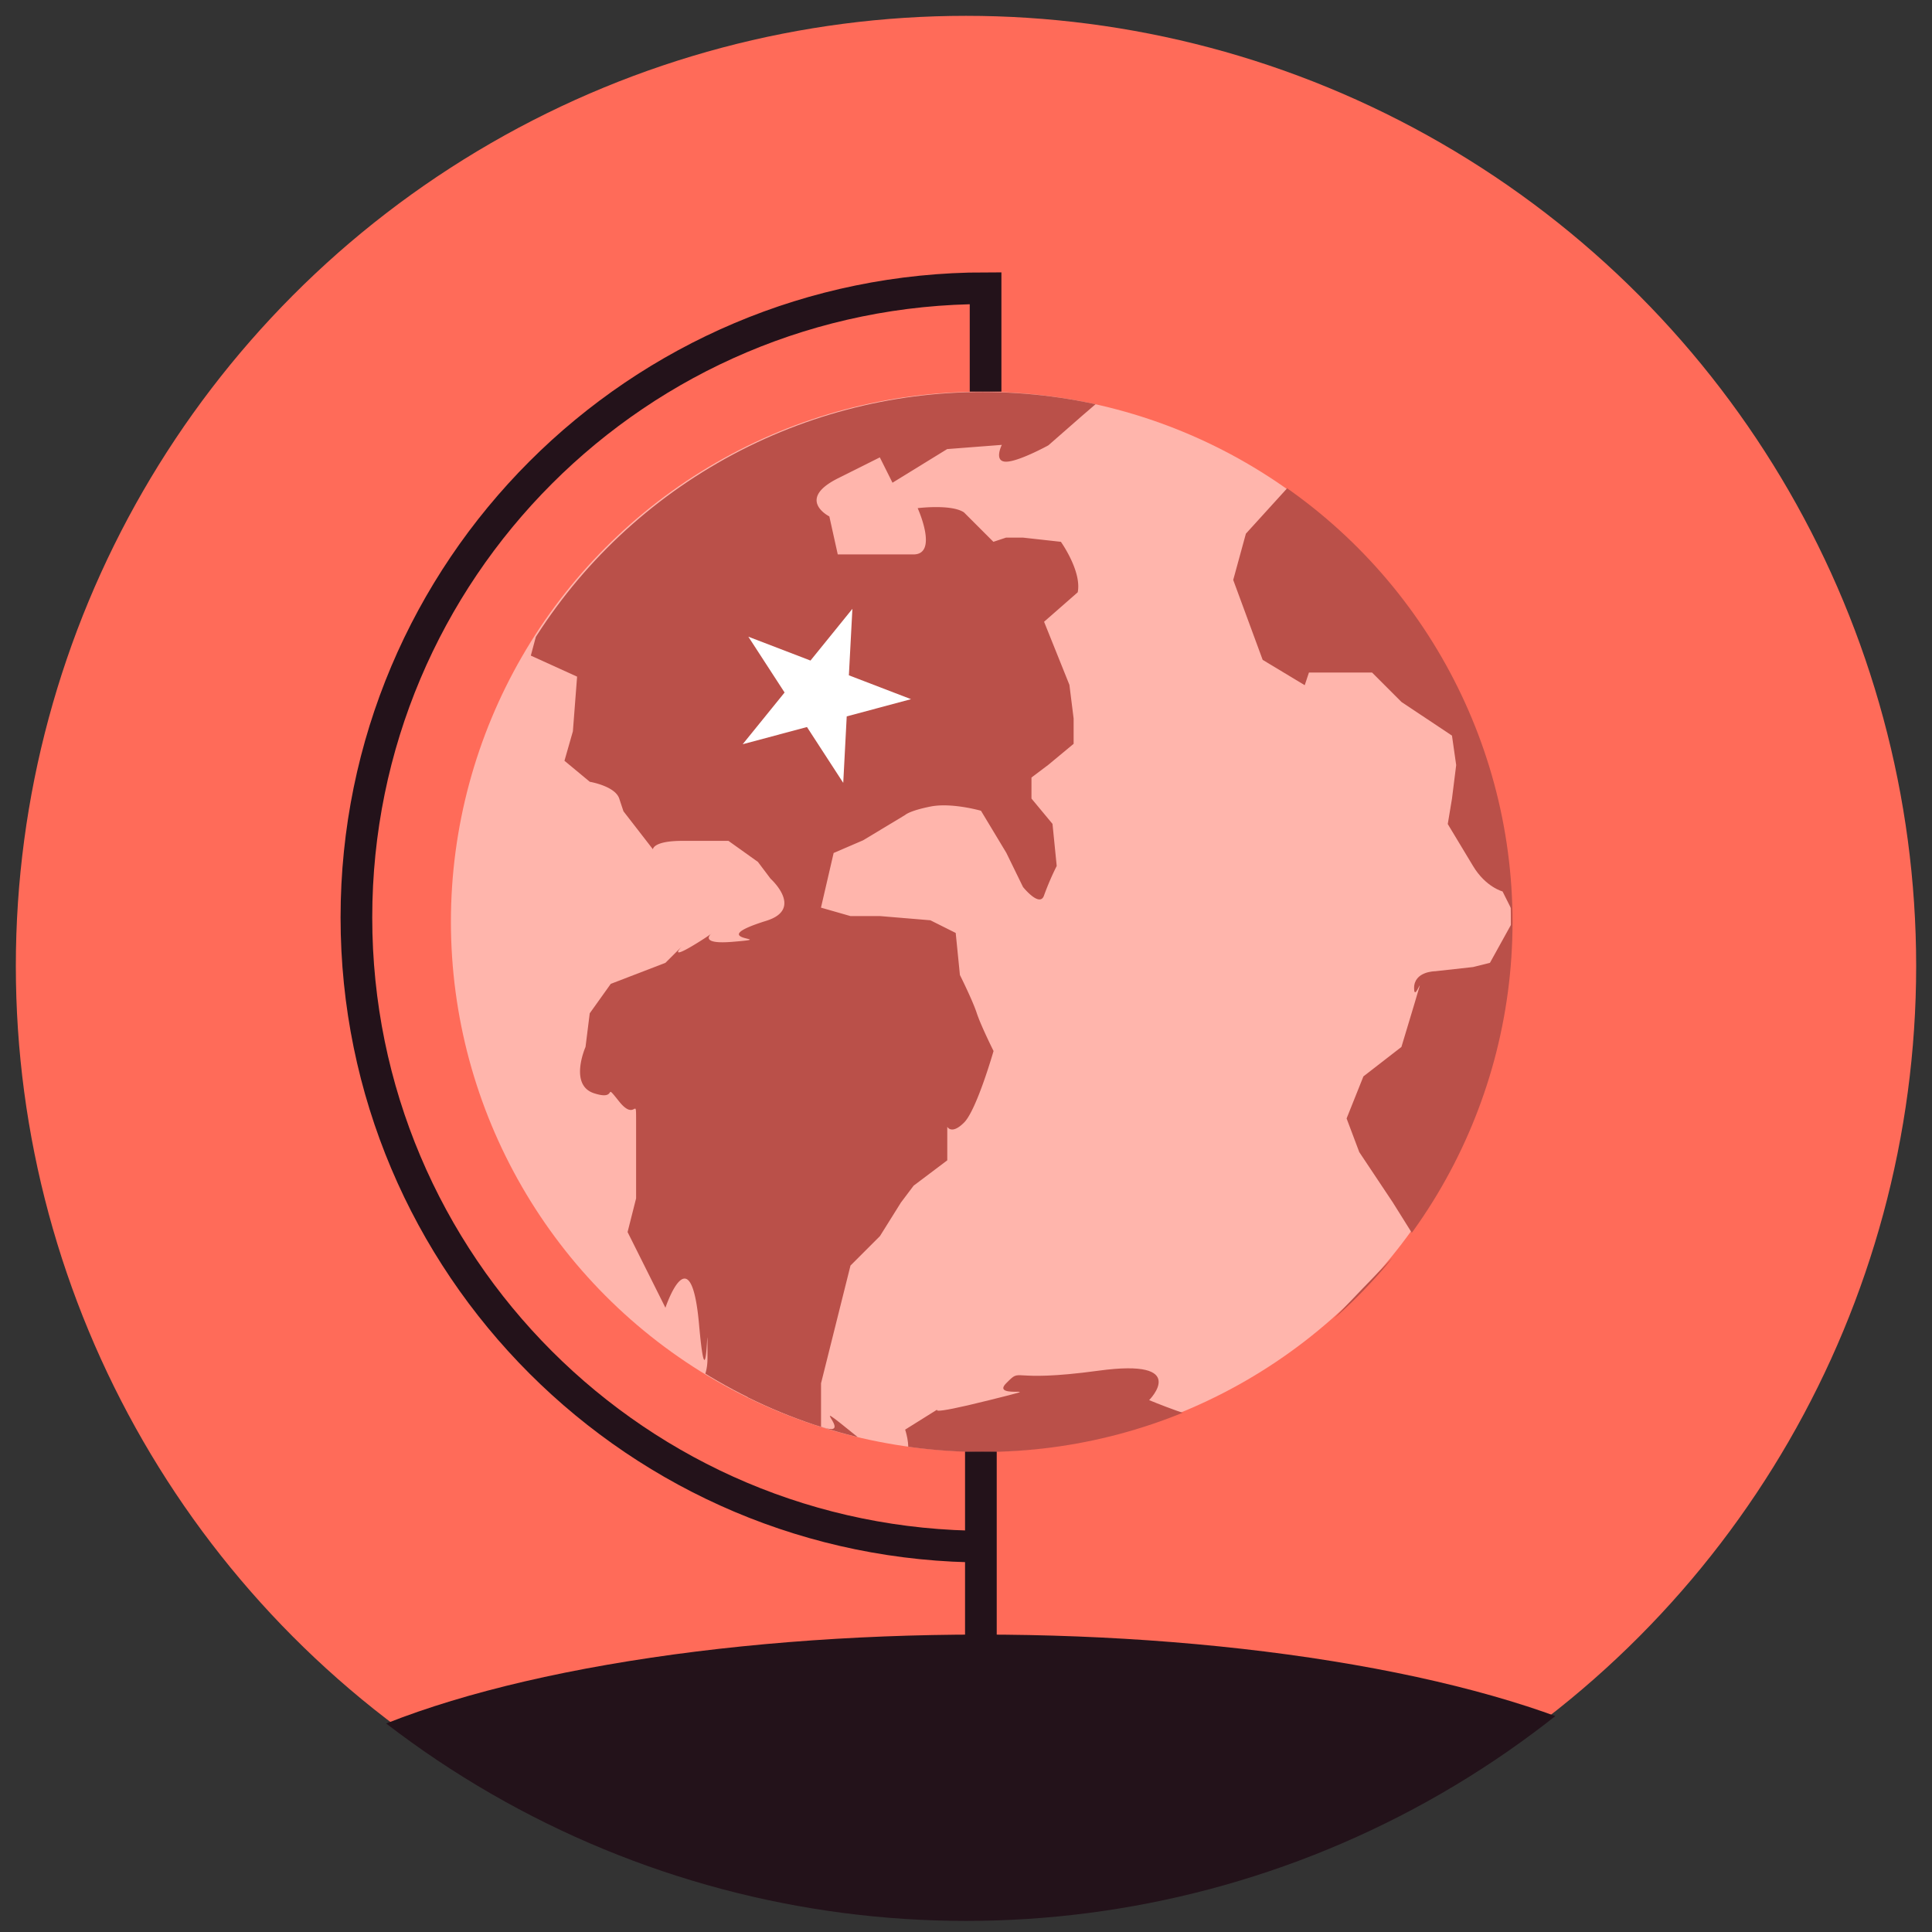
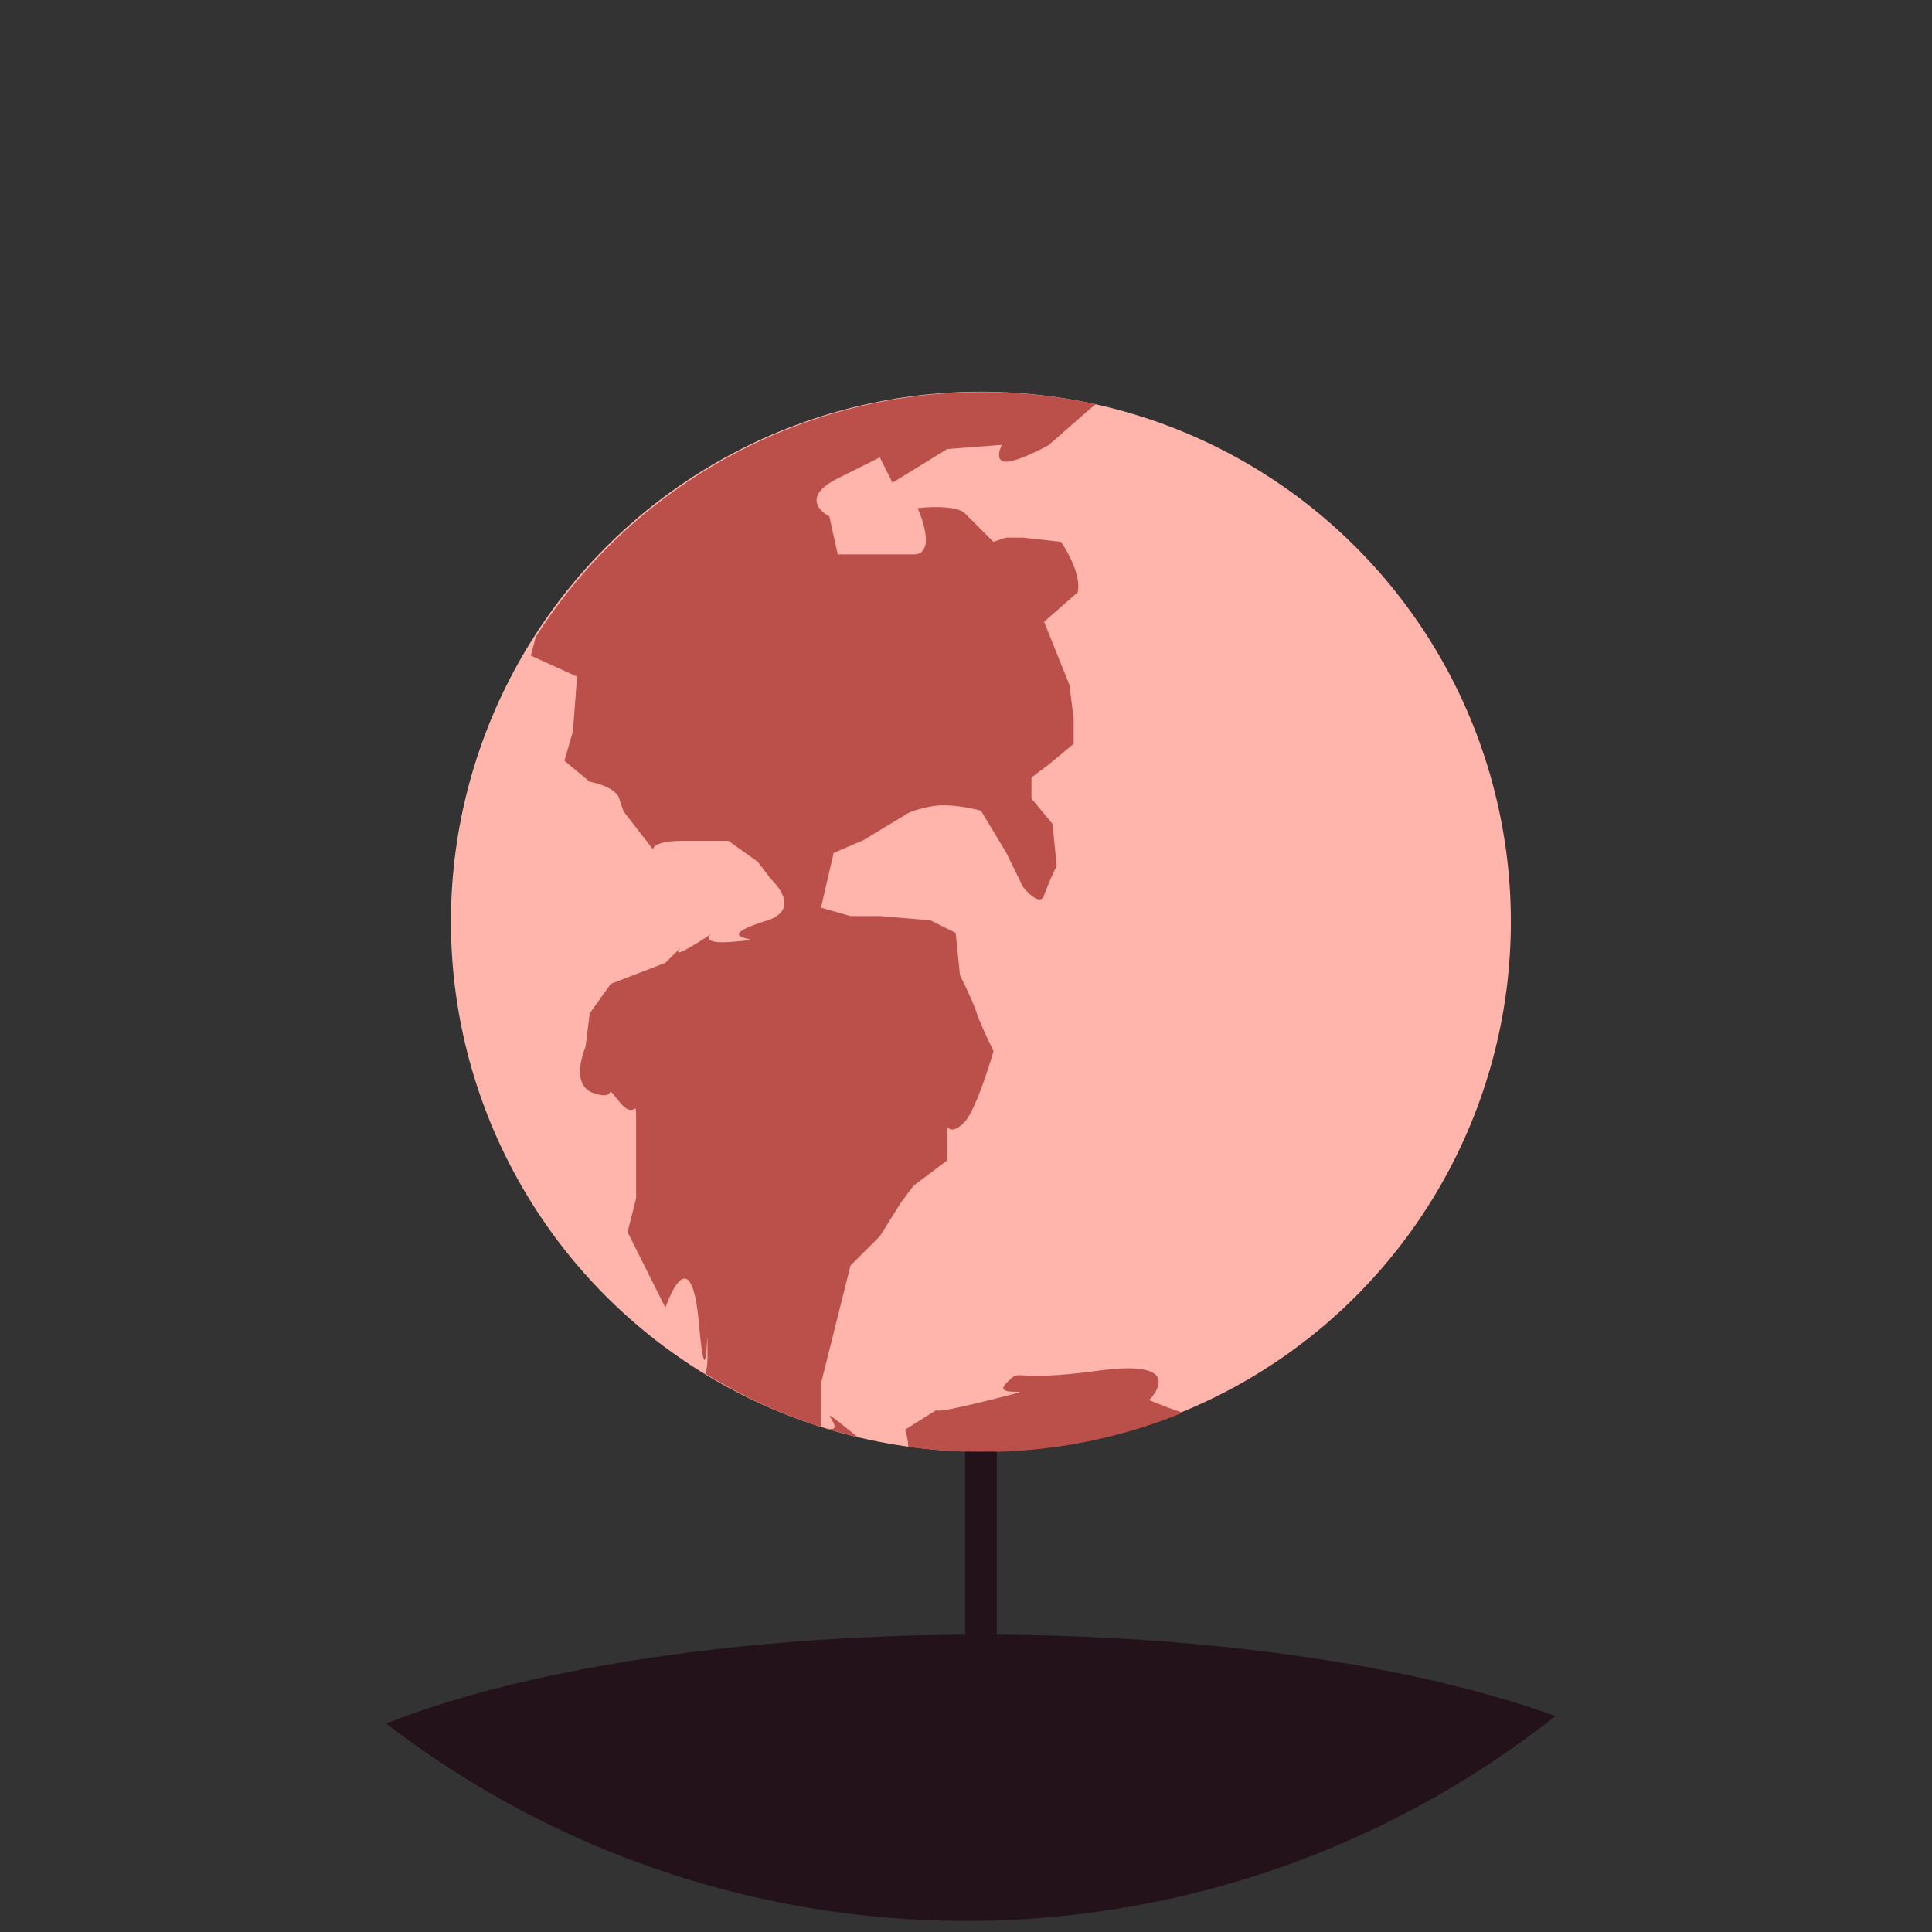
<svg xmlns="http://www.w3.org/2000/svg" viewBox="0 0 610 610">
  <rect x="0" y="0" width="610" height="610" fill="#333333" stroke="none" />
  <clipPath id="a">
    <circle cx="305" cy="306.5" r="300" />
  </clipPath>
  <clipPath id="b">
    <circle cx="310.23" cy="291.11" r="167.33" />
  </clipPath>
-   <circle cx="305" cy="305" fill="#ff6b59" r="300" />
  <g clip-path="url(#a)">
    <ellipse cx="309.6" cy="587.25" fill="#23121a" rx="235.79" ry="71.16" />
  </g>
  <circle cx="309.7" cy="291.01" fill="#ffb5ac" r="167.33" />
  <g clip-path="url(#b)" fill="#ba5049">
    <path d="m172.92 187.09-5.32 19.91 14.61 6.64-1.33 17.26-2.66 9.3 8 6.64s8 1.33 9.3 5.31l1.33 4 9.3 12s0-2.66 9.3-2.66h14.55l9.3 6.64 4 5.31s10.63 9.54-1.33 13.28c-21.25 6.64 5.31 5.31-10.62 6.64s0-6.64-10.62 0-5.31 1.33-5.31 1.33l-5.32 5.31-17.26 6.64-6.64 9.3-1.33 10.62s-5.31 12 2.66 14.61 2.66-4 8 2.66 5.31-2.66 5.31 6.64v23.9l-2.69 10.63 6.64 13.28 5.31 10.62s8-23.9 10.62 5.31 2.66-10.62 2.66 10.62-30.54 5.31 0 14.61-35.86 10.62 0 6.64 30.54 2.66 30.54 2.66h5.31v-15.98l9.3-37.18 9.3-9.3 6.64-10.62 4-5.31 10.62-8v-10.6s1.33 2.66 5.31-1.33 9.3-22.58 9.3-22.58-4-8-5.31-12-5.31-12-5.31-12l-1.33-13.28-8-4-15.94-1.33h-9.3l-9.3-2.66 4-17.26 9.3-4 13.28-8s1.33-1.33 8-2.66 15.94 1.33 15.94 1.33l8 13.28 5.27 10.79s5.31 6.64 6.64 2.66a88.43 88.43 0 0 1 4-9.3l-1.33-13.28-6.64-8v-6.64l5.31-4 8-6.64v-8l-1.33-10.62-8-19.92 10.62-9.3c1.33-6.64-5.31-15.94-5.31-15.94l-12-1.33h-5.31l-4 1.33-9.3-9.3c-4-2.66-14.61-1.33-14.61-1.33s6.64 14.61-1.33 14.61h-23.9l-2.66-12s-10.62-5.31 2.66-12l13.28-6.64 4 8 17.26-10.62 17.26-1.33s-2.66 5.31 1.33 5.31 13.36-5.16 13.36-5.16l10.62-9.3 9.3-8-106.24-2.66z" />
-     <path d="m406.65 153.89-13.28 14.61-4 14.61 9.3 25.23 13.28 8 1.33-4h19.92l9.3 9.3 15.94 10.62 1.33 9.3-1.33 10.62-1.33 8 8 13.28c4 6.64 9.3 8 9.3 8l2.66 5.31v5.23l-6.64 12-5.31 1.33-12 1.33s-6.64 0-6.64 5.31 4-8 0 5.31l-4 13.28-12 9.3-5.31 13.28 4 10.62 10.62 15.94 6.64 10.62s-19.92 19.92-30.54 31.87 35.86 15.94 35.86 15.94l53.17-103.63-42.5-148.74z" />
    <path d="m384.07 448.71c-5.31 0-21.25-6.64-21.25-6.64s13.28-13.28-15.94-9.3-23.9-1.33-29.22 4 15.94 0-5.31 5.31-15.94 2.66-15.94 2.66l-10.62 6.64s6.64 19.92-14.61 2.66 4 4-15.94-5.31 13.28-26.56-5.31-12-27.89-25.23-14.61 2.66-4 12-4 12l17.26 15.94 46.48 1.33 8-2.66 18.59-1.33 29.22 1.33 13.28-9.3 23.9-6.64" />
  </g>
-   <path d="m311.18 488.33c-109.71 0-198.65-88.94-198.65-198.65s88.94-198.68 198.65-198.68v32.64" fill="none" stroke="#23121a" stroke-miterlimit="10" stroke-width="10" />
  <path d="m309.7 458.34v78.81" fill="none" stroke="#23121a" stroke-miterlimit="10" stroke-width="10" />
-   <path d="m269.13 192.23-1.11 20.99 19.62 7.53-20.3 5.44-1.1 20.99-11.45-17.63-20.3 5.43 13.23-16.33-11.44-17.62 19.62 7.53z" fill="#fff" />
</svg>